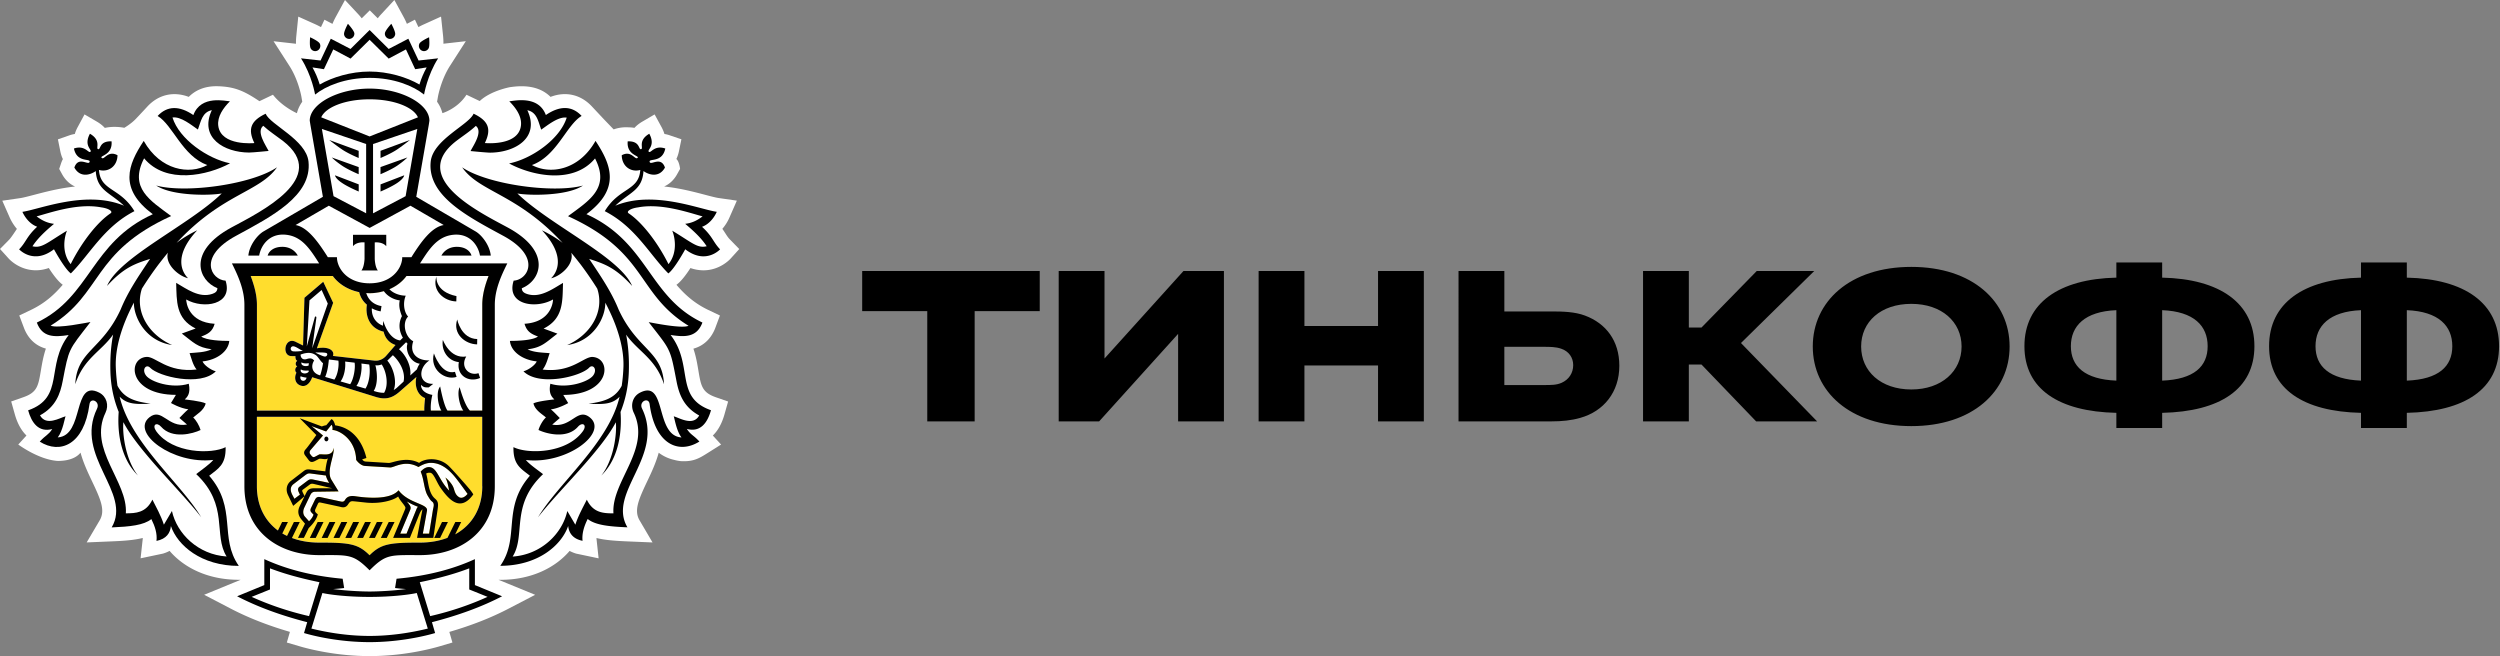
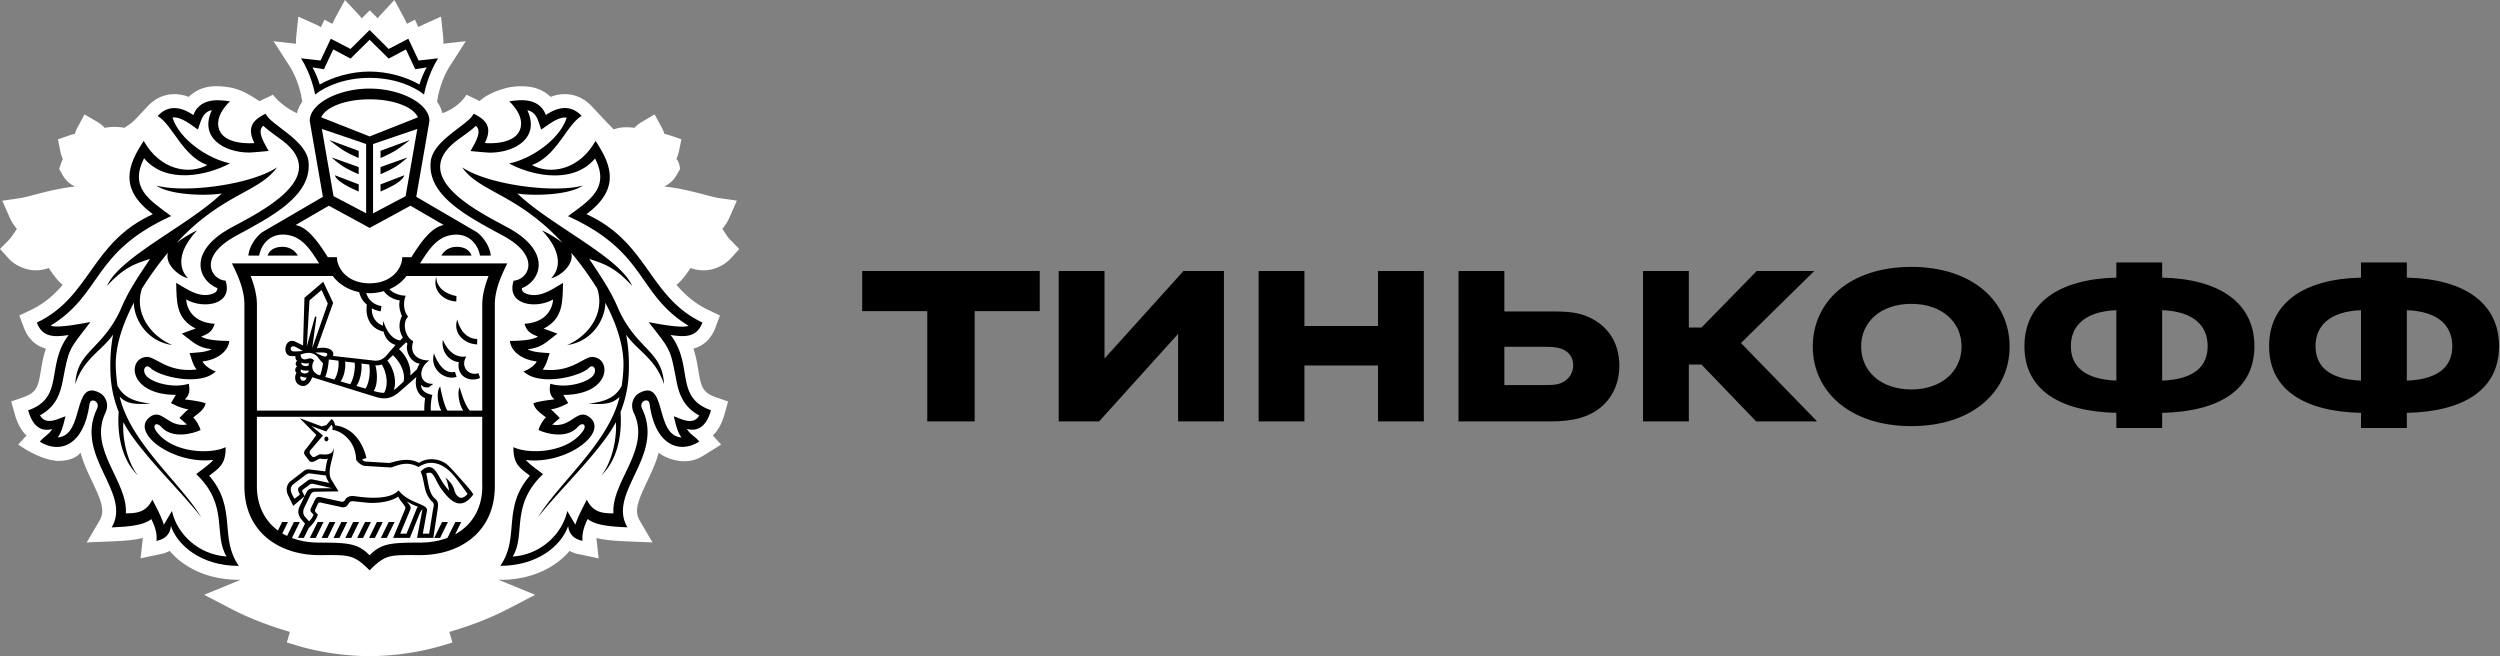
<svg xmlns="http://www.w3.org/2000/svg" width="1829" height="480" fill="none">
  <rect width="100%" height="100%" fill="#808080" stroke="none" />
  <path d="M534.111 175.3c-1.472-1.497-2.334-2.868-3.552-4.772-.635-.966-1.32-2.006-2.081-3.124a32.635 32.635 0 005.227-8.352l5.379-12.262-13.245-1.904c-2.233-.33-5.836-1.269-10.048-2.386-8.12-2.133-18.547-4.875-29.915-6.068 3.883-1.701 7.181-4.773 9.489-8.937l2.182-3.935s-.583-5.508-2.714-7.234c.812-1.701 1.446-3.58 1.877-5.637l1.802-8.784-8.475-2.893a22.845 22.845 0 00-3.932-.991c-.482-1.6-1.193-3.3-2.157-5.104l-5.024-9.215-9.059 5.306c-2.257 1.32-4.161 2.844-5.708 4.544a23.4 23.4 0 00-4.314-.38s-5.176-.584-10.885 1.498l-7.308-7.591-8.652-9.24c-8.095-8.658-19.056-11.222-30.22-6.957-4.262-4.265-10.91-7.794-21.237-7.794-3.502 0-6.573.432-8.374.66 0 0-14.209 2.59-22.202 10.18l-9.692-4.62c-6.496 10.231-17.609 13.48-17.609 13.48a24.432 24.432 0 00-3.907-8.352l.633-3.605c0-.102 2.182-12.313 8.83-22.671l11.571-18.026-16.392 1.854c.052-1.625-.025-3.553-.253-5.839l-1.472-14.014-12.839 5.814c-1.421.634-2.614 1.269-3.729 1.853l-2.539-5.408-5.886 3.047a47.321 47.321 0 00-2.384-5.001L288.521 0l-9.616 10.384a38.988 38.988 0 00-2.537 2.995l-5.836-5.813-5.888 5.839a45.613 45.613 0 00-2.537-2.996L252.39 0l-6.801 12.49a46.266 46.266 0 00-2.359 4.976l-5.861-3.045-2.538 5.406c-1.116-.583-2.308-1.219-3.73-1.878l-12.889-5.789-1.421 14.065c-.228 2.26-.305 4.164-.254 5.79L200.12 30.16l11.596 18.024c6.674 10.334 8.804 22.544 8.804 22.646l.609 3.605c-1.852 2.589-3.171 5.382-3.907 8.378 0 0-10.504-4.493-17.534-13.506l-9.895 4.721c-11.291-7.616-18.294-10.586-30.473-10.941-10.327-.28-16.975 3.53-21.238 7.794-11.19-4.24-22.126-1.676-30.194 6.981 0 0-5.303 5.763-8.653 9.241-3.349 3.504-8.297 6.398-8.297 6.398s-7.028-1.574-14.26.077c-1.548-1.702-3.475-3.225-5.76-4.571l-9.083-5.306-4.999 9.267c-.965 1.777-1.65 3.453-2.105 5.052a22.839 22.839 0 00-3.934.99l-8.424 2.944 1.751 8.734c.43 2.107 1.04 3.986 1.878 5.687a22.164 22.164 0 00-1.268 2.97l-1.422 4.24 2.157 3.934c2.284 4.139 5.556 7.236 9.465 8.938-11.394 1.193-21.796 3.934-29.941 6.067-4.187 1.092-7.79 2.056-10.023 2.386l-13.295 1.93 3.019 6.854 2.411 5.459a34.939 34.939 0 005.252 8.302c-.787 1.116-4.137 6.372-5.634 7.869L0 182.154l6.445 7.109c.811.863 8.043 8.454 19.74 8.479 3.197 0 6.368-.557 9.515-1.676 3.121 4.876 6.825 9.825 10.201 12.263-6.217 7.312-13.296 13.659-23.37 18.457l-8.423 4.01 3.627 9.623c2.361 5.813 6.953 12.185 15.833 14.623-1.902 5.686-2.815 11.069-3.627 15.867-1.904 11.399-2.716 16.121-12.738 19.65l-9.008 3.148 2.589 9.19c2.08 7.489 5.201 12.44 8.576 15.715l-5.989 6.6s14.21 10.664 28.14 11.958c.202.025 12.078.787 17.406-6.017 2.132 7.718 5.506 14.827 8.576 21.275 6.293 13.252 9.642 21.096 5.43 28.256l-9.515 16.147 18.7-.787c8.17-.33 15.758-.838 22.329-2.463 0 .355-.025.686-.051 1.016l-1.522 13.861 16.391-3.453a25.593 25.593 0 004.821-1.98c10.149 11.881 27.404 21.147 50.645 21.147h1.345l-26.718 10.968 19.462 10.13c12.813 6.677 27.047 12.262 43.287 17.009l-2.259 7.794 9.769 2.868c5.633 1.651 26.008 7.059 50.823 7.059s45.165-5.408 50.824-7.059l9.742-2.868-2.258-7.769c16.264-4.746 30.5-10.332 43.313-17.009l19.462-10.13-26.744-10.966h1.344c23.243 0 40.471-9.267 50.62-21.148a25.687 25.687 0 004.821 1.98l16.391 3.453-1.497-13.837a13.81 13.81 0 01-.05-1.041c6.547 1.626 14.158 2.108 22.303 2.463l18.7.787-9.463-16.121c-4.239-7.159-.864-15.005 5.403-28.257 3.071-6.448 6.446-13.557 8.577-21.274 3.602 2.741 7.486 4.392 11.342 5.256 0 0 2.994.888 5.861.964 8.272.253 12.407-2.107 18.092-5.687l10.327-6.5-6.04-6.6c3.376-3.25 6.495-8.199 8.577-15.663l2.614-9.217-9.034-3.148c-10.048-3.528-10.835-8.251-12.737-19.649-.812-4.799-1.7-10.205-3.629-15.868 8.881-2.463 13.448-8.834 15.808-14.623l3.603-9.646-8.424-4.012c-10.074-4.798-17.152-11.145-23.395-18.457 3.401-2.436 7.105-7.387 10.251-12.261a28.674 28.674 0 009.515 1.674c11.697 0 18.954-7.589 19.741-8.453l6.446-7.109-6.725-6.905z" fill="#fff" />
-   <path fill-rule="evenodd" clip-rule="evenodd" d="M187.963 300.408v-77.431c0-7.21-2.081-14.421-4.567-21.046h60.059c5.506 7.564 15.503 12.642 26.972 12.642 11.418 0 21.415-5.078 26.947-12.642h60.059c-2.537 6.652-4.593 13.836-4.593 21.046v77.431H187.963zm82.439 105.815c-8.398-8.352-14.387-9.266-37.02-9.266-27.049 0-45.419-15.867-45.419-41.23v-50.775h164.852v50.775c0 25.363-18.345 41.23-45.444 41.23-22.608-.025-28.597.914-36.969 9.266z" fill="#FFDD2D" />
  <path d="M197.527 415.794v15.461l-13.422 5.408c11.342 5.154 25.424 10.282 41.968 14.064l7.611-24.803c-16.238-3.327-27.555-6.804-36.157-10.13zm72.883 20.947c-15.858 0-29.204-1.651-34.533-2.869l-8.044 26.022c12.636 3.097 27.429 5.382 42.577 5.382 15.098 0 29.891-2.26 42.577-5.382l-8.068-26.022c-5.329 1.244-18.624 2.869-34.509 2.869zm72.866-20.947c-8.626 3.326-19.917 6.778-36.157 10.155l7.638 24.803c16.569-3.782 30.6-8.91 41.942-14.064l-13.398-5.408v-15.486h-.025zM169.42 166.363c21.009-11.349 72.364-36.33 37.552-63.266-4.744-3.655-9.972-6.955-14.361-11.043-5.431 4.189 2.029 14.598 3.907 18.405 0 0-11.595 1.169-14.361 1.169-17.913-.077-36.69-10.689-27.175-31.023-7.13 1.471-7.993 8.326-10.175 14.19-4.568-3.097-12.508-9.748-18.624-8.81 4.974 15.92 25.907 30.264 42.145 33.512-16.416 8.937-46.864 15.588-62.876-3.655-11.24 21.757 4.416 30.846 19.767 42.244-58.435 26.682-49.808 56.615-88.147 80.174 4.973 2.336 27.15-2.36 29.129-2.64-8.323 10.789-12.206 15.359-14.64 20.614-2.335 4.926-3.377 10.485-5.684 22.468-1.802 9.47-5.1 18.914-16.62 25.185 4.516 8.174 14.538 1.776 18.725.685-.558.863-1.98 10.713-5.734 15.462 19.69-1.271 10.58-42.804 30.27-32.802 5.557 2.793 7.232 9.343 4.67 14.699-12.941 26.709 16.467 50.243 14.868 73.649 7.23-.05 14.716-.254 19.436-10.027 2.462 4.874 6.267 11.729 8.398 18.329l5.888-10.028c3.627 16.604 19.105 31.938 40.013 33.309-9.972-15.792 1.98-37.345-22.253-60.27 3.02-2.438 9.997-7.134 12.484-10.332-29.737 3.502-60.77-20.032-46.687-31.202 9.211-7.286 13.245 7.845 27.455 5.305l-5.558-4.797c1.954-1.93 4.186-4.443 6.496-6.347-6.039-.737-12.636-4.596-12.636-4.596l3.603-5.965c-34.837-.051-35.726-26.707-21.567-27.774 6.647-.482 15.249 11.779 36.69 9.216-2.741-3.301-3.832-8.302-5.126-11.983 5.176-.483 11.266-.432 16.163-2.818-10.479-1.346-13.118-4.874-21.846-11.476l10.124-3.705c-14.691-7.339-13.803-20.107-14.26-33.411 7.687 4.417 16.721 11.272 26.363 8.099 2.283-.762 3.755-1.829 3.805-4.215-13.751-5.508-22.581-26.707 10.379-44.529zm-25.095 2.082c-18.396 19.675-10.429 31.455-6.723 35.085-6.852-1.473-17.077-10.206-14.743-18.66-2.182 2.616-4.414 5.459-6.698 8.378a260.382 260.382 0 00-12.281 17.847c-5.583 16.604 4.643 33.741 22.049 41.332-19.335-2.845-28.012-20.057-27.96-31.024-9.237 17.467-13.651 33.41-13.246 46.789.177 4.976.61 9.622 1.27 14.014 4.439 8.428 11.569 11.526 24.28 13.075-11.544.735-17.66.202-22.683-5.078 7.865 33.841 44.657 63.138 59.627 88.221-14.995-19.498-46.027-48.54-56.886-69.536-.837 7.591 1.192 27.038 10.63 38.995-13.904-13.683-14.995-34.399-14.081-46.535-3.527-8.733-5.76-18.482-6.065-29.576-.278-10.207.432-19.067 1.98-27.013-8.78 12.491-21.467 17.315-27.708 36.33 1.217-24.525 19.512-24.905 33.213-54.684 5.303-13.025 13.018-24.271 21.543-37.016-10.835 3.555-18.954 6.093-31.488 19.827 8.905-21.071 60.362-44.757 83.935-67.682-7.08 1.499-35.98 2.234-47.981-5.788 21.744 5.89 70.132-.839 88.401-13.329-12.611 18.153-40.065 19.193-73.482 55.294 4.263-3.402 9.946-6.829 15.097-9.266zm350.587 110.256c-2.309-11.982-3.324-17.541-5.658-22.467-2.41-5.256-6.318-9.825-14.666-20.614 1.98.278 24.206 4.976 29.154 2.64-38.339-23.56-29.711-53.492-88.173-80.174 15.352-11.399 31.007-20.487 19.766-42.27-16.01 19.269-46.458 12.618-62.875 3.656 16.264-3.25 37.173-17.569 42.146-33.512-6.141-.939-14.083 5.713-18.649 8.784-2.184-5.864-3.021-12.718-10.15-14.217 9.515 20.361-9.287 30.973-27.226 31.049-2.74 0-14.311-1.167-14.311-1.167 1.852-3.808 9.312-14.217 3.857-18.406-4.39 4.112-9.566 7.387-14.336 11.044-34.838 26.936 16.569 51.942 37.578 63.265 32.91 17.821 24.156 39.02 10.377 44.453.052 2.386 1.523 3.452 3.832 4.214 9.592 3.2 18.675-3.655 26.312-8.099-.43 13.304.482 26.099-14.209 33.411l10.099 3.706c-8.729 6.601-11.343 10.129-21.821 11.475 4.872 2.386 11.012 2.336 16.163 2.818-1.319 3.682-2.461 8.683-5.151 11.983 21.466 2.538 30.092-9.698 36.69-9.215 14.108 1.066 13.271 27.723-21.593 27.773l3.603 5.966s-6.597 3.859-12.661 4.596c2.309 1.878 4.566 4.416 6.521 6.347l-5.557 4.797c14.184 2.54 18.243-12.591 27.454-5.306 14.082 11.171-16.924 34.705-46.687 31.202 2.511 3.198 9.489 7.921 12.509 10.357-24.257 22.9-12.332 44.48-22.252 60.296 20.856-1.397 36.334-16.73 40.013-33.334l5.887 10.029c2.106-6.602 5.963-13.456 8.374-18.33 4.694 9.774 12.229 9.977 19.486 10.027-1.649-23.407 27.733-46.941 14.844-73.648-2.589-5.332-.914-11.882 4.643-14.7 19.74-10.002 10.58 31.532 30.296 32.801-3.781-4.748-5.176-14.598-5.709-15.46 4.162 1.091 14.159 7.489 18.675-.712-11.444-6.143-14.742-15.588-16.595-25.058zm-36.867-33.968c1.548 7.972 2.335 16.807 1.978 27.013-.329 11.094-2.537 20.842-6.063 29.575.887 12.136-.178 32.852-14.083 46.536 9.414-11.983 11.469-31.405 10.632-38.995-10.91 20.995-41.916 50.039-56.938 69.536 14.995-25.083 51.787-54.405 59.679-88.221-5.076 5.256-11.139 5.813-22.71 5.077 12.687-1.549 19.816-4.645 24.257-13.075.66-4.366 1.092-9.038 1.269-14.012.431-13.38-4.009-29.324-13.245-46.79.076 10.968-8.602 28.18-27.962 31.023 17.355-7.616 27.607-24.753 22.05-41.33a230.032 230.032 0 00-12.281-17.847c-2.284-2.92-4.516-5.763-6.725-8.378 2.335 8.453-7.89 17.187-14.741 18.66 3.73-3.631 11.672-15.41-6.698-35.087 5.151 2.438 10.834 5.865 15.121 9.216-33.415-36.1-60.845-37.116-73.506-55.293 18.295 12.491 66.682 19.243 88.401 13.328-11.976 8.023-40.902 7.286-47.981 5.788 23.572 22.925 75.08 46.611 83.961 67.684-12.534-13.735-20.679-16.274-31.463-19.829 8.55 12.77 16.213 23.991 21.516 37.016 13.728 29.779 32.047 30.134 33.24 54.684-6.242-18.965-18.904-23.788-27.708-36.279z" fill="#fff" />
-   <path d="M297.355 201.904c-5.506 7.566-15.528 12.644-26.922 12.644-2.664 0-5.226-.305-7.662-.762.684 3.123 2.283 6.346 5.607 9.114-1.344 9.063 2.563 17.543 12.282 19.751 1.04 4.621 3.881 8.099 8.702 9.75l-6.775 7.819c-2.612 2.995-6.013 3.96-8.753 3.604l-30.245-3.427c1.319-3.352-2.182-7.236-11.774-5.585l11.876-33.257-7.233-15.41-13.726 11.728-1.015 34.883-5.913-2.87c-7.612-3.3-9.869 10.587-2.613 10.638l2.918.026c-.203 1.421.255 2.995 1.395 3.502-1.37.559-1.775 3.123-.075 4.037-1.725.839-1.98 3.479-.585 4.621-1.497 2.564-1.775 8.124 3.528 9.52 4.364 1.142 7.104-3.529 7.993-6.245l47.067 14.572c6.623 1.905 11.393.838 16.924-4.011l12.281-10.739c-1.548 7.033.965 13.353 6.318 15.461 0 0-.837 6.448-.507 9.113l16.468.027h25.93v-77.432c0-7.211 2.056-14.42 4.593-21.072h-60.084zm-70.486 130.291l.914 1.142c1.268 1.574 2.029 1.194 3.476.355l2.13-1.142c1.346-1.016 10.1 2.336 10.582-4.951.964 5.433-5.506 16.883-1.599 23.28l5.253 8.607-17.153.253c-1.877 0-2.867 1.144-3.374 2.159l-4.491 9.317c-1.167 2.463-1.092 5.001.38 6.702l3.044 3.428s2.487-2.107 3.299-4.874l-1.345-1.397c-1.116-1.066-1.116-2.082-.507-3.402l2.766-5.738c1.065-2.259 2.157-2.741 4.592-2.158l13.88 2.996c1.015.254 2.664.736 3.653-.965 1.701-3.021 4.695-3.223 7.739-2.741 7.613 1.142 25.196 2.97 31.463-4.367 7.358 9.774 21.746 9.774 20.807 14.902l-3.045 16.807h4.567l2.791-17.187c.305-2.006 1.548-4.748-.609-6.297-.888-.685-1.294-1.04-3.299-4.493-2.612-4.57-2.487-11.425-4.998-17.34 2.386-2.818 4.973-3.782 7.232-3.25 5.074 1.244 6.445 10.004 13.651 17.137-.812-3.173-1.167-6.651-2.867-9.673 0 0 4.998 3.885 6.291 8.429.812 2.844 1.65 4.925 4.213 6.246 1.7.608 3.73-.204 5.759-2.64 0 0-4.744-6.754-8.22-11.171-4.771-6.068-11.139-12.161-19.817-11.45-2.741.229-5.379 1.473-7.892 2.971-9.87-5.535-17.532.33-20.577.33l-18.472-1.092c-3.629-.229-6.495-4.443-6.495-4.443-.457-15.638-13.017-21.858-17.356-21.858 0 0 .406-2.818-.736-3.809l-3.857 4.849-10.707-3.91 8.398 6.881-9.109 10.587c-.938 1.04-.811 2.411-.355 2.97z" fill="#fff" />
  <path d="M214.768 354.156c-2.589 2.006-2.461 4.798-.913 7.921l1.548 2.895 4.034-3.073-.913-1.98c-.66-1.397-.635-2.818.507-3.706l5.785-4.366c1.624-1.194 2.131-1.321 3.857-1.067l12.205 2.564s-1.852-2.691-2.462-5.433l-11.494-1.523c-1.624-.204-2.614.483-4.034 1.574l-8.12 6.194zm78.041 36.252h4.618l7.41-18.253c.253-.635.608-.914.887-1.448-3.324-1.32-5.278-2.234-8.043-3.833 1.852 2.488 3.298 3.555 2.537 5.865l-7.409 17.669zm3.935-246.893l8.552-49.176-32.402 11.018v50.699l23.85-12.541zm-18.37-33.182l21.492-7.921s-4.187 3.402-9.185 6.83c-4.441 3.071-12.307 6.346-12.307 6.346v-5.255zm0 11.907l19.665-7.033s-2.36 2.488-7.333 5.916c-4.44 3.045-12.306 6.322-12.306 6.322v-5.205h-.026zm0 12.642l17.305-6.65s0 2.106-4.998 5.508c-4.441 3.073-12.307 6.347-12.307 6.347v-5.205z" fill="#fff" />
  <path d="M239.092 187.002l.71 1.142h6.673l.077 1.168c.076 1.117.33 2.259.71 3.428 1.04 3.173 3.095 6.499 6.394 9.19 3.831 3.097 9.364 5.331 16.722 5.331 15.96 0 23.166-10.332 23.85-17.949l.051-1.168h6.699l.71-1.142c6.293-9.85 13.981-20.792 22.912-22.367l-24.358-14.14-29.864 16.248-29.891-16.248-24.333 14.14c8.932 1.549 16.62 12.517 22.938 22.367z" fill="#fff" />
  <path d="M267.866 156.056v-50.699l-32.352-11.018 8.5 49.176 23.852 12.541zm-5.456-15.918s-7.865-3.3-12.306-6.347c-4.999-3.403-4.999-5.534-4.999-5.534l17.33 6.65v5.231h-.025zm0-29.805v5.255s-7.865-3.275-12.306-6.346a160.766 160.766 0 01-9.237-6.83l21.543 7.921zm0 11.907v5.23s-7.865-3.275-12.306-6.322c-5.024-3.427-7.358-5.915-7.358-5.915l19.664 7.007zm7.997-49.58c-18.497 0-32.376 6.067-35.396 13.175l35.396 13.988 35.345-13.988c-2.994-7.108-16.848-13.176-35.345-13.176zm-.001-20.31c13.626 0 27.277 4.139 36.462 9.495 1.497-4.95 3.096-8.479 5.278-12.515l-8.373 1.294-6.775-14.471-12.661 6.727-13.931-13.784-13.954 13.784-12.636-6.727-6.826 14.471-8.374-1.294c2.182 4.036 3.756 7.564 5.303 12.515 9.212-5.356 22.811-9.495 36.487-9.495zm230.9 111.45c4.567-.583 8.246-2.106 12.737-5.458-9.667-2.563-29.915-9.9-47.194-6.6-5.71.762-8.881 3.072-6.852 4.392 9.287 6.169 20.756 20.463 29.104 37.142 7.333-9.114 4.263-21.072 2.716-24.5 14.614 8.81 18.445 13.1 25.22 11.426-3.628-5.561-8.728-10.562-15.731-16.402zM51.709 193.251c8.348-16.68 19.816-30.973 29.129-37.142 2.08-1.321-1.142-3.631-6.8-4.393-17.305-3.275-37.604 4.037-47.271 6.602 4.541 3.35 8.144 4.874 12.763 5.458-7.028 5.864-12.129 10.84-15.758 16.4 6.826 1.676 10.632-2.615 25.222-11.424-1.497 3.453-4.593 15.385 2.715 24.499z" fill="#fff" />
  <path fill-rule="evenodd" clip-rule="evenodd" d="M153.035 348.062c6.723-5.331 12.306-7.997 12.027-20.919-10.099 5.178-38.746 4.9-50.722-11.602-3.375-4.696.229-7.058 3.501-3.351 8.195 9.292 23.37 5.078 28.901 2.412-.889-3.199-3.349-7.363-5.405-9.14 2.081-2.031 7.942-5.078 9.134-10.307-3.121-1.701-15.275-2.92-15.275-2.92 1.954-1.878 4.391-4.494 2.919-11.475-12.408 3.808-27.759-1.37-31.235-5.966-3.425-4.519.076-8.758 2.969-5.763 6.19 6.5 36.69 13.938 48.032 2.64-4.213-1.167-8.855-4.924-9.692-7.26 10.504-1.066 18.877-7.261 19.562-14.979-5.811 0-16.772-.431-20.527-3.224 5.024-1.853 8.221-3.681 9.82-9.317-19.209-1.169-20.731-15.436-20.832-17.796 12.509 7.209 34.533 4.01 28.824-13.761-10.403-.558-20.883-17.39 7.714-32.85 26.007-14.091 55.568-29.272 52.954-54.28-1.7-15.994-28.012-26.91-31.361-35.01-10.987 5.231-13.195 11.299-8.247 21.479 0 0-24.486 2.437-26.413-12.643-.837-6.753 3.679-13.075 8.525-17.923-2.741 0-21.188-4.951-26.744 10.079-10.327-7.058-19.182-6.805-26.135.66 11.114 6.6 17.99 29.246 36.361 35.923-13.068 7.083-34.204 4.113-46.535-17.67-11.672 17.593-18.395 35.01 6.648 53.618-45.546 20.741-45.216 60.397-84.85 79.285 4.01 10.789 12.484 10.789 23.293 9.115-17.127 22.265-2.537 45.569-29.661 55.09 2.537 9.089 7.637 16.349 17.635 13.684-2.842 4.443-4.72 4.341-9.135 9.215 14.818 9.343 32.402 2.59 36.386-27.393.71-5.356 8.068-2.005 5.531 3.25-16.9 34.959 25.83 61.26 10.707 86.901 13.321-.559 23.496-1.599 29.028-6.093 2.715 5.383 4.364 10.714 3.755 15.968 7.358-1.497 10.047-5.838 10.555-10.865 4.821 14.09 22.075 29.145 49.682 29.145-14.641-20.919-1.015-42.119-21.694-65.957zm-27.252 25.769l-5.886 10.027c-2.106-6.6-5.938-13.455-8.399-18.329-4.744 9.774-12.23 9.978-19.437 10.028 1.6-23.407-27.809-46.941-14.868-73.649 2.589-5.331.888-11.881-4.669-14.699-19.714-10.003-10.58 31.53-30.27 32.8 3.756-4.747 5.176-14.597 5.735-15.461-4.188 1.092-14.21 7.489-18.726-.685 11.519-6.27 14.818-15.715 16.62-25.185 2.283-11.983 3.348-17.542 5.658-22.467 2.436-5.256 6.318-9.825 14.64-20.614-1.98.278-24.13 4.976-29.129 2.64 38.34-23.561 29.712-53.492 88.147-80.174-15.325-11.399-30.98-20.488-19.765-42.245 16.011 19.243 46.434 12.593 62.875 3.656-16.239-3.25-37.172-17.567-42.12-33.512 6.115-.939 14.057 5.713 18.599 8.81 2.207-5.89 3.071-12.72 10.2-14.191-9.515 20.335 9.262 30.946 27.176 31.023 2.79 0 14.361-1.168 14.361-1.168-1.852-3.808-9.338-14.217-3.908-18.406 4.39 4.114 9.616 7.389 14.362 11.044 34.837 26.961-16.544 51.942-37.553 63.29-32.961 17.823-24.131 39.047-10.378 44.455-.051 2.386-1.522 3.452-3.806 4.214-9.642 3.198-18.675-3.682-26.362-8.099.455 13.303-.458 26.098 14.259 33.409l-10.125 3.682c8.704 6.625 11.369 10.13 21.848 11.501-4.898 2.386-10.962 2.335-16.164 2.818 1.319 3.68 2.386 8.681 5.125 11.983-21.44 2.538-30.041-9.699-36.689-9.217-14.158 1.066-13.27 27.723 21.567 27.775l-3.602 5.965s6.596 3.86 12.661 4.595c-2.309 1.878-4.542 4.418-6.496 6.347l5.556 4.799c-14.233 2.538-18.242-12.593-27.479-5.306-14.081 11.17 16.95 34.705 46.688 31.2-2.487 3.2-9.49 7.921-12.484 10.359 24.231 22.9 12.28 44.478 22.252 60.295-20.907-1.371-36.385-16.731-40.014-33.308z" fill="#000" />
  <path fill-rule="evenodd" clip-rule="evenodd" d="M87.542 290.205c5.05 5.255 11.14 5.813 22.685 5.076-12.713-1.547-19.843-4.644-24.282-13.073a129.566 129.566 0 01-1.244-14.014c-.406-13.379 4.009-29.323 13.245-46.79-.05 10.943 8.602 28.155 27.962 31.024-17.407-7.616-27.632-24.752-22.051-41.331a254.516 254.516 0 0112.282-17.846c2.284-2.92 4.516-5.763 6.698-8.379-2.334 8.454 7.892 17.187 14.742 18.661-3.704-3.632-11.671-15.386 6.724-35.06-5.125 2.436-10.809 5.863-15.122 9.215 33.391-36.101 60.87-37.117 73.481-55.294-18.269 12.49-66.655 19.243-88.401 13.328 12.002 8.023 40.903 7.286 47.981 5.789-23.546 22.925-75.003 46.611-83.935 67.682 12.534-13.759 20.654-16.274 31.514-19.802-8.551 12.77-16.239 23.992-21.542 37.014-13.701 29.755-32.02 30.136-33.214 54.66 6.242-19.015 18.928-23.839 27.708-36.329-1.549 7.971-2.284 16.806-2.004 27.011.304 11.096 2.537 20.844 6.063 29.577-.887 12.135.178 32.851 14.083 46.535-9.44-11.957-11.469-31.404-10.632-38.994 10.885 20.994 41.918 50.038 56.913 69.536-14.995-25.058-51.762-54.355-59.654-88.196zM431.021 189.39c10.784 3.554 18.929 6.067 31.463 19.827-8.88-21.071-60.414-44.758-83.96-67.682 7.078 1.473 36.004 2.233 47.981-5.789-21.721 5.916-70.107-.837-88.401-13.329 12.636 18.178 40.09 19.194 73.506 55.294-4.287-3.35-9.971-6.777-15.122-9.215 18.37 19.675 10.428 31.455 6.699 35.085 6.85-1.472 17.075-10.205 14.741-18.659 2.208 2.614 4.441 5.459 6.725 8.377a252.431 252.431 0 0112.281 17.848c5.581 16.603-4.67 33.739-22.026 41.33 19.361-2.843 28.039-20.081 27.937-31.023 9.262 17.467 13.676 33.409 13.271 46.789-.178 4.976-.61 9.622-1.27 14.014-4.466 8.428-11.596 11.526-24.282 13.074 11.571.712 17.635.178 22.71-5.076-7.892 33.841-44.658 63.138-59.679 88.221 15.021-19.498 46.003-48.542 56.938-69.536.837 7.59-1.193 27.037-10.632 38.995 13.905-13.684 14.971-34.401 14.083-46.536 3.501-8.733 5.709-18.481 6.064-29.577.33-10.205-.456-19.065-1.98-27.011 8.805 12.49 21.466 17.314 27.734 36.329-1.192-24.549-19.512-24.931-33.24-54.685-5.328-13.099-12.991-24.321-21.541-37.065z" fill="#000" />
  <path fill-rule="evenodd" clip-rule="evenodd" d="M490.596 245.063c10.782 1.701 19.257 1.702 23.291-9.088-39.633-18.889-39.303-58.518-84.848-79.285 25.043-18.583 18.295-36.024 6.648-53.618-12.306 21.781-33.519 24.753-46.535 17.669 18.319-6.677 25.247-29.322 36.361-35.924-6.953-7.462-15.833-7.717-26.162-.66-5.581-15.028-24.003-10.077-26.767-10.077 4.821 4.823 9.387 11.144 8.525 17.923-1.904 15.079-26.389 12.643-26.389 12.643 4.948-10.181 2.741-16.249-8.246-21.478-3.349 8.099-29.636 19.015-31.362 35.01-2.638 25.006 26.972 40.188 52.955 54.277 28.595 15.461 18.116 32.318 7.738 32.852-5.76 17.771 16.265 20.969 28.799 13.76-.05 2.36-1.649 16.629-20.856 17.796 1.623 5.637 4.796 7.464 9.819 9.317-3.756 2.818-14.717 3.225-20.501 3.225.685 7.717 9.083 13.937 19.587 14.978-.837 2.336-5.506 6.093-9.692 7.262 11.342 11.296 41.84 3.857 48.032-2.641 2.842-2.997 6.317 1.244 2.918 5.763-3.502 4.62-18.827 9.8-31.261 5.966-1.42 6.956.965 9.597 2.919 11.475 0 0-12.154 1.218-15.3 2.919 1.192 5.23 7.078 8.251 9.134 10.307-2.081 1.778-4.543 5.942-5.43 9.14 5.583 2.691 20.756 6.88 28.901-2.411 3.298-3.682 6.901-1.346 3.526 3.35-11.976 16.502-40.623 16.757-50.747 11.603-.279 12.922 5.303 15.588 12.027 20.919-20.704 23.839-7.028 45.037-21.669 65.906 27.582 0 44.835-15.056 49.656-29.145.559 5.001 3.198 9.368 10.531 10.866-.559-5.255 1.065-10.587 3.754-15.969 5.583 4.494 15.758 5.535 29.079 6.093-15.098-25.641 27.631-51.943 10.682-86.902-2.512-5.254 4.846-8.606 5.556-3.248 3.958 29.982 21.568 36.734 36.411 27.392-4.466-4.874-6.318-4.772-9.16-9.216 9.997 2.666 15.073-4.594 17.635-13.684-26.997-9.495-12.407-32.8-29.559-55.065zm2.282 59.509c.533.862 1.929 10.713 5.71 15.46-19.716-1.269-10.581-42.803-30.296-32.8-5.557 2.793-7.207 9.343-4.643 14.699 12.889 26.707-16.493 50.241-14.843 73.649-7.258-.051-14.793-.254-19.488-10.028-2.41 4.875-6.292 11.73-8.398 18.33l-5.887-10.028c-3.653 16.603-19.131 31.938-39.989 33.334 9.921-15.792-2.005-37.37 22.253-60.295-3.045-2.438-10.023-7.159-12.534-10.359 29.763 3.504 60.769-20.03 46.686-31.201-9.21-7.286-13.269 7.845-27.454 5.306l5.558-4.798c-1.955-1.929-4.213-4.442-6.521-6.347 6.064-.736 12.661-4.595 12.661-4.595l-3.603-5.966c34.837-.051 35.674-26.708 21.593-27.774-6.623-.483-15.25 11.78-36.691 9.215 2.716-3.3 3.831-8.301 5.151-11.982-5.176-.483-11.292-.431-16.163-2.819 10.479-1.344 13.118-4.874 21.821-11.474l-10.098-3.707c14.691-7.337 13.752-20.107 14.209-33.409-7.663 4.417-16.747 11.271-26.312 8.098-2.284-.761-3.781-1.828-3.831-4.214 13.778-5.433 22.556-26.631-10.378-44.454-20.985-11.348-72.39-36.329-37.578-63.265 4.769-3.655 9.946-6.957 14.31-11.044 5.456 4.189-2.004 14.598-3.856 18.406 0 0 11.57 1.168 14.311 1.168 17.938-.077 36.739-10.688 27.225-31.048 7.13 1.472 7.967 8.351 10.149 14.216 4.567-3.097 12.484-9.724 18.649-8.785-4.998 15.919-25.88 30.263-42.145 33.513 16.418 8.936 46.864 15.588 62.876-3.656 11.215 21.757-4.415 30.845-19.766 42.244 58.46 26.657 49.808 56.615 88.172 80.174-4.947 2.336-27.175-2.361-29.154-2.64 8.374 10.789 12.281 15.358 14.666 20.614 2.334 4.925 3.35 10.459 5.658 22.467 1.827 9.47 5.151 18.915 16.62 25.185-4.491 8.099-14.488 1.701-18.65.61zm-278.373 65.527l8.348-7.082-1.268-2.539c-.914-1.828-.432-1.93.533-2.64l4.414-3.275c1.015-.838 2.081-.736 3.324-.432l13.22 3.098h-13.955c-3.222.202-4.162 1.446-5.329 3.832l-.964 1.956-3.577 7.362c-1.219 2.539-1.854 5.915 1.344 9.724l2.537 3.021-5.125 10.383h4.313l3.552-7.211c.28-.253 5.533-5.051 6.648-10.002-1.522-1.244-2.587-2.106-1.75-3.833l1.598-3.453c.534-1.142.711-1.599 2.233-1.32l13.854 2.996c1.725.482 4.263 1.244 6.115-1.549 1.903-2.894 2.157-2.589 6.571-2.158l7.08.761c9.667.915 19.335-1.497 23.089-4.493 1.32 2.996 3.934 5.307 5.151 7.641.457.864-.303 2.083-.888 3.606l-7.942 18.99h12.256l6.928-17.315c.633-1.649 1.572-2.97 2.282-3.63l-3.984 20.97h11.901l3.147-20.741c.685-4.621.278-6.094-1.929-7.998-4.948-4.189-4.846-12.972-6.445-18.303a4.637 4.637 0 012.994-.585c2.588.228 4.542 6.855 7.587 11.119 6.09 8.556 14.386 18.001 23.902 4.697a28.132 28.132 0 00-3.071-4.214l-2.664-3.123c-1.547-1.726-8.905-10.155-11.976-13.175-6.978-7.032-17.685-5.966-21.948-2.539-9.668-5.078-19.867.253-22.277.051l-16.645-1.016c-.762-.051-1.904-.305-2.716-1.599l3.096-1.015c-2.893-12.06-10.175-22.139-22.888-23.891 0 0-.735-3.807-2.689-4.544l-3.806 4.469a13.6 13.6 0 00-3.197.887l-16.238-6.041 12.179 12.313s-6.318 8.961-8.12 10.789c-1.192 1.676-1.092 2.971.253 4.57l2.361 3.097c1.217 1.599 2.562 1.549 4.516.559l2.664-1.396c1.167-.965 5.074.939 6.749-.584-1.065 3.504-1.598 6.879-1.852 9.545l-10.935-1.32c-2.386-.329-3.477 0-4.923 1.142l-9.338 7.185c-3.044 2.336-3.983 6.372-2.106 10.307l3.806 7.946zm90.33 2.058l-7.409 18.278h-4.619l7.41-17.695c.76-2.284-.685-3.351-2.537-5.839 2.74 1.549 4.719 2.564 8.043 3.834-.28.508-.635.787-.888 1.422zm-71.452-39.579l-2.106 1.117c-1.471.837-2.207 1.218-3.476-.357l-.914-1.167c-.456-.559-.608-1.904.33-2.97l9.084-10.587-8.373-6.88 10.657 3.935 3.907-4.874c1.142.965.737 3.782.737 3.782 4.313 0 16.872 6.246 17.355 21.885 0 0 2.841 4.188 6.47 4.417l18.497 1.117c3.07 0 10.733-5.839 20.577-.33 2.487-1.498 5.151-2.691 7.892-2.995 8.678-.635 15.071 5.406 19.817 11.5 3.476 4.417 8.246 11.17 8.246 11.17-2.055 2.438-4.06 3.25-5.759 2.64-2.564-1.319-3.401-3.377-4.212-6.245-1.294-4.544-6.293-8.428-6.293-8.428 1.7 3.047 2.055 6.499 2.867 9.672-7.231-7.159-8.602-15.892-13.651-17.111-2.232-.558-4.846.406-7.257 3.199 2.538 5.915 2.411 12.77 5.025 17.365 1.978 3.427 2.41 3.732 3.297 4.493 2.132 1.524.939 4.291.61 6.296l-2.74 17.188h-4.618l3.044-16.807c.939-5.128-13.448-5.128-20.806-14.902-6.268 7.336-23.851 5.509-31.463 4.366-3.07-.457-6.064-.253-7.739 2.768-.989 1.701-2.639 1.193-3.653.939l-13.881-2.995c-2.435-.559-3.501-.077-4.566 2.158l-2.766 5.737c-.609 1.345-.583 2.336.532 3.428l1.32 1.396c-.786 2.741-3.298 4.849-3.298 4.849l-3.02-3.402c-1.471-1.726-1.548-4.214-.381-6.652l4.492-9.393c.532-1.041 1.497-2.158 3.374-2.158l17.152-.255-5.251-8.555c-3.909-6.423 2.587-17.872 1.597-23.28-.532 7.235-9.285 3.935-10.656 4.926zm-18.623 21.578l8.118-6.194c1.447-1.092 2.411-1.802 4.061-1.599l11.469 1.523c.633 2.741 2.46 5.433 2.46 5.433l-12.204-2.565c-1.725-.202-2.233-.127-3.857 1.042l-5.785 4.366c-1.142.889-1.193 2.311-.533 3.707l.939 2.006-4.035 3.046-1.548-2.894c-1.572-3.072-1.674-5.89.915-7.871zm35.374-220.391c4.44 3.073 12.307 6.348 12.307 6.348v-5.231l-17.332-6.625s0 2.131 5.025 5.508zm12.276-6.297v-5.23l-19.664-7.032s2.334 2.488 7.359 5.915c4.44 3.047 12.305 6.347 12.305 6.347zm.003-11.878v-5.254l-21.543-7.921s4.213 3.402 9.237 6.829c4.439 3.071 12.306 6.346 12.306 6.346z" fill="#000" />
  <path fill-rule="evenodd" clip-rule="evenodd" d="M322.929 187.005h22.023c-.912-3.199-4.338-6.422-10.758-6.422-6.089 0-9.743 3.502-11.265 6.422zm-23.039-84.59l-21.493 7.921v5.254s7.867-3.275 12.307-6.346a158.943 158.943 0 009.186-6.829zm-4.188 25.842l-17.305 6.65v5.231s7.867-3.3 12.307-6.347c4.998-3.403 4.998-5.534 4.998-5.534zm2.333-13.051l-19.664 7.032v5.23s7.891-3.275 12.306-6.322c5.024-3.452 7.358-5.94 7.358-5.94zm-91.467 65.377c-6.419 0-9.845 3.223-10.757 6.422h22.048c-1.572-2.92-5.176-6.422-11.291-6.422z" fill="#000" />
  <path fill-rule="evenodd" clip-rule="evenodd" d="M314.151 88.298c0-12.39-20.806-23.484-43.769-23.484-22.963 0-43.769 11.095-43.769 23.484l.482 3.046 9.135 52.628-43.389 25.311c-4.619 2.717-10.403 10.181-11.139 17.696h7.917c1.319-7.515 7.23-15.843 18.319-15.334 10.022.533 15.96 6.626 21.846 15.334l1.523 2.285 2.182 3.427h-63.814c4.694 9.418 9.134 19.421 9.134 30.262v132.75c0 34.146 26.211 50.42 54.604 50.42 21.923 0 24.891-.991 36.994 11.12 12.054-12.111 15.021-11.12 36.995-11.12 28.368 0 54.603-16.274 54.603-50.42V222.978c0-10.841 4.441-20.844 9.135-30.262h-63.864l2.207-3.427 1.522-2.285c5.861-8.708 11.824-14.801 21.846-15.334 11.039-.508 17 7.819 18.295 15.334h7.892c-.712-7.515-6.522-15.004-11.114-17.695l-43.389-25.312 9.159-52.628.457-3.07zm-78.658 6.041l32.377 11.019v50.699l-23.85-12.542-8.527-49.176zm7.968 107.568c4.263 5.838 11.164 10.154 19.334 11.83a16.606 16.606 0 005.608 9.165c-1.345 9.063 2.537 17.517 12.281 19.751 1.015 4.621 3.882 8.098 8.677 9.749l-6.775 7.819c-2.587 2.996-5.963 3.961-8.753 3.605l-30.245-3.427c1.319-3.351-2.182-7.235-11.749-5.586l11.901-33.257-7.257-15.41-13.752 11.729-1.015 34.882-5.836-2.868c-7.689-3.3-9.921 10.586-2.613 10.637l2.892.025c-.178 1.422.254 2.995 1.371 3.479-1.371.583-1.777 3.173-.052 4.087-1.75.812-1.979 3.453-.583 4.595-1.522 2.564-1.751 8.123 3.552 9.52 4.339 1.143 7.053-3.528 7.942-6.246l47.042 14.573c6.673 1.904 11.393.838 16.925-4.011l12.281-10.739c-1.549 7.032.989 13.354 6.343 15.461 0 0-.762 6.322-.533 9.139H187.969v-77.431c0-7.21-2.081-14.419-4.566-21.071h60.058zm50.594 29.372c-2.587 4.951-2.334 10.638.71 15.792l-2.029 1.979c-8.83-1.091-12.306-14.267-12.306-14.267-.178 1.193-.279 2.336-.253 3.503-5.151-1.904-8.4-6.473-8.145-12.743 1.954 1.091 4.136 1.852 6.47 2.259l.608-3.86c-6.166-1.066-9.768-4.924-11.138-9.495-.304-.025-.559-.1-.838-.127 1.091.077 2.183.179 3.298.179 3.654 0 7.131-.559 10.379-1.524 2.562 3.656 7.104 6.271 11.672 6.778-.737 3.047-.382 6.83 1.572 11.526zm13.068 34.832a13.313 13.313 0 00-2.056 4.062l-4.922 4.519c.99-7.21-3.856-15.715-8.272-19.193l5.227-5.128 1.041 1.067c-1.751 4.594 1.675 13.607 8.982 14.673zm-23.775-2.26l4.059-3.985c4.111 3.605 9.542 11.653 7.841 19.32l-4.415 4.062c-.914.889-1.852 1.523-2.816 2.106 2.766-6.828-.762-17.339-4.669-21.503zm-8.729 3.377h.127c1.472.229 3.046-.025 4.466-.609 3.096 4.418 5.506 14.471 1.802 20.741-2.107.052-4.161-.33-6.09-.888l-1.523-.457c3.122-4.849 2.69-13.431 1.218-18.787zm-10.225-1.269l5.709.711c.914 4.747.304 12.948-2.715 17.619l-6.648-1.93c2.919-3.96 4.289-12.11 3.654-16.4zm-11.9-1.447l6.927.812c.685 3.808-.61 11.906-3.222 15.766l-7.055-2.031c2.817-3.732 3.831-10.307 3.35-14.547zm-28.038-1.853c-3.222 1.04-4.643-1.296-4.516-3.275 6.318-2.311 9.134-.812 10.986.355 1.7 1.066 3.122 4.112 5.404 6.017-.38 2.589-1.167 6.346-2.105 8.859-6.47-1.649-6.8-7.362-4.39-10.839-1.345-1.574-2.765-1.981-5.379-1.117zm-4.516 12.617s1.929.812 4.364.99c-.279 1.346-1.32 2.615-2.969 2.26-1.37-.305-1.98-1.98-1.395-3.25zm-6.369-18.533c-1.599-1.066-.889-3.402.888-3.402 1.954.051 4.541 2.259 7.105 3.351 0 0-6.725.914-7.993.051zm6.571 13.455c1.397 1.346 5.583.839 5.583.839l.153.837c-1.827 2.438-6.903 1.346-5.736-1.676zm5.634-2.767c-2.995 1.193-6.064-.431-5.126-2.361 1.396 1.269 5.278.635 5.278.635l-.152 1.726zm4.415-34.856l-5.735 20.894 1.954-33.716 8.88-7.59 4.517 9.926-11.418 32.751 3.02-22.037c.279-1.574-.965-1.752-1.218-.228zm.406 25.336s6.393-.305 8.195.381c1.319.558.432 2.793-1.294 2.539-1.801-.228-6.901-2.92-6.901-2.92zm10.022 5.078l6.952.862c.533 3.809-.457 10.257-2.943 13.862l-6.724-1.954c1.777-4.24 2.207-8.226 2.715-12.77zm112.226 92.74c0 16.146-7.458 28.408-19.867 35.212l4.441-9.038h-4.313l-5.71 11.576c-5.912 2.235-12.61 3.479-20.02 3.479-22.633 0-28.621.914-36.994 9.266-8.398-8.352-14.386-9.266-36.994-9.266-7.358 0-14.058-1.193-19.944-3.427h.152l5.709-11.628h-4.288l-4.999 10.18a40.913 40.913 0 01-3.475-1.827l4.11-8.353h-4.262l-3.046 6.22c-9.692-7.134-15.401-18.304-15.401-32.394v-50.775h164.851v50.775h.05zm4.594-153.822c-2.563 6.652-4.619 13.861-4.619 21.071v77.431h-9.007c-4.085-3.959-7.536-17.161-7.536-17.161-2.233 4.747.33 14.369 2.715 17.161h-11.596c-2.867-3.884-5.354-17.643-5.354-17.643-3.476 3.959-1.268 14.648.889 17.643h-7.714c-.483-5.508 1.091-11.5 1.091-11.5-4.034-.736-8.322-2.869-8.297-7.337 2.03 1.904 2.867 1.878 5.683 1.828l3.274-2.59c-10.86.357-11.367-11.576-2.741-17.162-8.601.28-15.021-4.848-11.9-13.988-6.115-3.173-8.272-13.532-3.755-18.076-3.273-3.555-3.807-10.535-1.725-15.283-4.339 0-9.21-1.726-11.926-4.697-.203.102-.456.178-.685.255 5.43-2.209 10.022-5.663 13.118-9.927h60.085v-.025zm-32.833-37.269c-8.932 1.549-16.62 12.491-22.913 22.366l-.71 1.142h-6.725l-.025 1.168c-.685 7.617-7.916 17.949-23.851 17.949-7.358 0-12.916-2.259-16.72-5.331-3.299-2.691-5.38-6.018-6.395-9.19a15.171 15.171 0 01-.71-3.428l-.051-1.168h-6.674l-.71-1.142c-6.318-9.85-14.006-20.792-22.912-22.366l24.333-14.141 29.889 16.248 29.841-16.248 24.333 14.141zm-27.861-21.123l-23.826 12.542v-50.699l32.377-11.019-8.551 49.176zm-26.338-43.69l-35.395-13.99c2.994-7.109 16.873-13.176 35.395-13.176 18.497 0 32.351 6.067 35.345 13.176l-35.345 13.99z" fill="#000" />
  <path fill-rule="evenodd" clip-rule="evenodd" d="M349.067 251.945l.077-3.884c-11.901-.28-14.641-14.319-14.641-14.319-3.476 10.332 5.608 18.051 14.564 18.203zm-15.022 23.789l-1.192-3.682c-10.149 2.59-15.401-13.507-15.401-13.507-3.248 11.704 8.068 19.981 16.593 17.189zm7.054-14.93c-12.129 1.93-17.101-12.186-17.101-12.186-1.346 7.693 3.628 15.487 11.672 16.299-1.827 10.028 7.485 15.181 15.553 11.602l-1.167-3.503c-7.003 2.361-13.574-4.571-8.957-12.212zm-7.262-40.288l.101-3.885c-16.011-3.3-14.666-14.319-14.666-14.319-3.45 10.384 5.633 18.051 14.565 18.204zM232.395 381.904l-5.734 11.626h4.314l5.708-11.626h-4.288zm8.655 0l-5.71 11.626h4.34l5.658-11.626h-4.288zm34.66 0l-5.709 11.626h4.287l5.735-11.626h-4.313zm8.682 0l-5.76 11.626h4.339l5.683-11.626h-4.262zm-17.337 0l-5.734 11.626h4.314l5.709-11.626h-4.289zm50.624 11.626h4.313l5.709-11.626h-4.314l-5.708 11.626zm-67.957-11.626l-5.71 11.626h4.313l5.71-11.626h-4.313zm8.637 0l-5.709 11.626h4.339l5.709-11.626h-4.339zm-19.599-62.505c-.787 0-1.472.762-1.472 1.752 0 .964.685 1.751 1.472 1.751.812 0 1.522-.787 1.522-1.751-.025-.99-.71-1.752-1.522-1.752zm31.641-262.432c17.762 0 31.996 5.89 39.836 12.211 0 0 2.36-14.115 10.302-26.504l-14.311 1.599-7.485-15.943-14.386 7.49-13.956-13.863-13.955 13.862-14.438-7.49-7.485 15.944-14.311-1.6c7.967 12.39 10.302 26.505 10.302 26.505 7.866-6.32 22.125-12.21 39.887-12.21zm-33.417-6.347l6.826-14.471 12.636 6.729 13.955-13.786 13.956 13.786 12.636-6.729 6.749 14.471 8.399-1.294c-2.157 4.036-3.781 7.564-5.278 12.515-9.185-5.356-22.836-9.495-36.462-9.495-13.676 0-27.302 4.139-36.487 9.495-1.522-4.95-3.121-8.479-5.303-12.515l8.373 1.294z" fill="#000" />
-   <path fill-rule="evenodd" clip-rule="evenodd" d="M285.022 28.46c2.08.177 3.932-1.397 4.109-3.453.204-2.081-2.841-7.616-2.841-7.616s-4.542 4.899-4.694 6.981c-.203 2.031 1.37 3.885 3.426 4.087zm23.444 8.502c1.853.99 4.11.254 5.1-1.6 1.015-1.828.355-8.098.355-8.098s-6.039 2.717-7.028 4.57c-.965 1.828-.253 4.113 1.573 5.128zm-52.7-8.502c2.106-.203 3.654-2.032 3.476-4.088-.202-2.082-4.694-6.981-4.694-6.981s-3.019 5.56-2.841 7.616c.152 2.056 2.004 3.63 4.059 3.452zm-23.42 8.502c1.852-1.015 2.537-3.3 1.572-5.129-.964-1.852-7.028-4.569-7.028-4.569s-.634 6.27.381 8.099a3.72 3.72 0 005.075 1.599zM513.609 165.93c4.998-1.778 8.855-6.55 10.783-10.968-12.712-1.828-46.484-16.02-74.243-4.468 10.404-9.876 19.741-11.145 20.629-25.361 4.313 3.097 11.596 4.848 15.707-2.54-2.867-8.454-10.099-1.599-11.114-3.935-1.422-3.25 9.109.991 11.367-10.002-8.196-2.818-10.632 3.884-12.103 2.335-1.346-1.471 5.202-4.291.381-13.15-8.526 5.001-4.086 10.612-5.886 11.247-2.184.862-.458-6.018-9.897-5.688-.939 10.13 8.855 10.46 7.257 12.06-1.954 1.954-4.491-5.815-11.621-1.879.127 8.175 6.749 12.668 13.574 10.739-1.115 15.537-15.376 12.643-25.982 30.16 22.481 11.526 32.655 31.633 46.485 45.544 4.567-3.248 12.382-17.669 12.382-17.669 14.97 11.602 25.5.051 25.5.051-5.151-5.281-5.354-9.291-13.219-16.476zm-21.821 2.818c1.547 3.428 4.617 15.384-2.716 24.499-8.348-16.68-19.817-30.973-29.104-37.142-2.029-1.32 1.117-3.631 6.852-4.393 17.279-3.275 37.552 4.037 47.194 6.602-4.491 3.35-8.145 4.874-12.736 5.433 7.003 5.889 12.127 10.865 15.73 16.4-6.775 1.701-10.606-2.59-25.22-11.399zm-144.35 259.306v-18.99c-14.666 6.729-33.315 12.187-57.318 14.346l-1.092 6.777c2.03.28 4.618.533 8.07.762-8.882 1.219-20.376 1.803-26.668 1.803-6.318 0-17.787-.584-26.693-1.803 3.426-.229 6.013-.482 8.044-.762l-1.092-6.777c-24.003-2.159-42.677-7.617-57.318-14.346v18.99l-19.893 8.176c14.742 7.667 31.692 13.912 51.279 18.965l-2.334 7.946c11.216 3.3 29.154 6.65 47.956 6.65 18.801 0 36.716-3.375 47.955-6.65l-2.309-7.946c19.564-5.053 36.564-11.298 51.306-18.965l-19.893-8.176zm-163.329 8.608l13.423-5.408v-15.461c8.626 3.325 19.943 6.778 36.182 10.155l-7.612 24.803c-16.568-3.807-30.651-8.936-41.993-14.089zm86.295 28.585c-15.148 0-29.94-2.259-42.576-5.381l8.043-26.022c5.329 1.244 18.675 2.868 34.533 2.868 15.884 0 29.155-1.651 34.509-2.868l8.068 26.022c-12.687 3.122-27.454 5.381-42.577 5.381zm44.328-14.496l-7.612-24.803c16.238-3.352 27.555-6.83 36.182-10.155v15.461l13.398 5.408c-11.342 5.153-25.374 10.282-41.968 14.089zM39.483 182.355s7.815 14.421 12.356 17.669c13.854-13.886 24.053-33.993 46.51-45.544-10.633-17.517-24.892-14.572-25.958-30.16 6.825 1.929 13.423-2.59 13.575-10.739-7.155-3.936-9.692 3.885-11.62 1.879-1.599-1.651 8.17-1.93 7.256-12.06-9.439-.304-7.714 6.55-9.921 5.688-1.777-.635 2.664-6.272-5.886-11.247-4.796 8.886 1.775 11.679.405 13.15-1.445 1.549-3.932-5.128-12.103-2.335 2.208 10.993 12.788 6.752 11.368 10.002-1.015 2.336-8.222-4.519-11.064 3.935 4.06 7.414 11.368 5.662 15.656 2.565.914 14.242 10.226 15.435 20.654 25.336-27.783-11.552-61.555 2.64-74.319 4.493 1.954 4.393 5.81 9.165 10.81 10.892-7.866 7.261-8.07 11.273-13.22 16.527 0 0 10.505 11.551 25.5-.051zm-15.733-2.183c3.629-5.535 8.73-10.536 15.783-16.4-4.619-.584-8.247-2.108-12.763-5.458 9.667-2.565 29.966-9.902 47.27-6.602 5.684.762 8.882 3.073 6.8 4.393-9.286 6.169-20.78 20.462-29.128 37.142-7.308-9.115-4.212-21.046-2.715-24.474-14.59 8.784-18.396 13.075-25.247 11.399zm234.498-8.402v8.353c2.868-3.478 8.45-2.793 8.45-2.793v12.059s-.203 5.942-2.284 8.48h12.028c-2.107-2.538-2.284-8.48-2.284-8.48v-12.034s5.556-.684 8.424 2.793v-8.353h-24.334v-.025z" fill="#000" />
  <path d="M713.058 308.28v-80.663h47.612v-29.353H630.777v29.353h47.612v80.663h34.669zm95-45.994v-64.022h-33.513V308.28h29.585l57.78-64.022v64.022h33.514V198.264H865.84l-57.782 64.022zm200.112 5.085v40.909h33.51V198.264h-33.51v40.216h-53.852v-40.216h-33.513V308.28h33.513v-40.909h53.852zm126.85 40.909c7.62 0 14.56-.693 21.03-2.543 17.34-4.852 28.65-18.951 28.65-38.136 0-18.258-9.69-30.97-25.18-36.749-7.41-2.773-16.18-3.005-24.5-3.005h-34.44v-29.583h-33.52V308.28h67.96zm-5.78-54.546c4.62 0 9.01 0 12.94 1.387 5.55 1.848 8.78 6.472 8.78 12.019 0 5.778-3.23 10.632-8.55 12.942-3.7 1.619-7.39 1.619-13.17 1.619h-28.66v-27.967h28.66zm115.56 12.944l39.98 41.602h44.61l-55.7-57.32 53.62-52.696h-42.07l-40.44 41.372h-9.25v-41.372h-33.5V308.28h33.5v-41.602h9.25zm153.54-71.419c-45.07 0-72.11 25.424-72.11 58.243 0 32.821 27.04 58.245 72.11 58.245 44.85 0 71.89-25.424 71.89-58.245 0-32.819-27.04-58.243-71.89-58.243zm0 89.677c-22.41 0-36.73-13.405-36.73-31.434 0-18.026 14.32-31.202 36.73-31.202 22.19 0 36.75 13.176 36.75 31.202 0 18.029-14.56 31.434-36.75 31.434zm183.5-92.913h-33.51v11.094c-42.07.925-67.26 18.722-67.26 50.155s25.19 47.843 67.26 48.768v11.094h33.51V302.04c42.29-.925 67.49-17.335 67.49-48.768s-25.2-49.23-67.49-50.155v-11.094zm-33.51 86.442c-23.12-.925-33.28-10.402-33.28-25.193 0-14.792 10.16-25.425 33.28-26.348v51.541zm33.51-51.541c23.35.923 33.28 11.556 33.28 26.348 0 14.791-9.93 24.268-33.28 25.193v-51.541zm178.99-34.901h-33.52v11.094c-42.06.925-67.25 18.722-67.25 50.155s25.19 47.843 67.25 48.768v11.094h33.52V302.04c42.3-.925 67.48-17.335 67.48-48.768s-25.18-49.23-67.48-50.155v-11.094zm-33.52 86.442c-23.11-.925-33.28-10.402-33.28-25.193 0-14.792 10.17-25.425 33.28-26.348v51.541zm33.52-51.541c23.34.923 33.28 11.556 33.28 26.348 0 14.791-9.94 24.268-33.28 25.193v-51.541z" fill="#000" />
</svg>